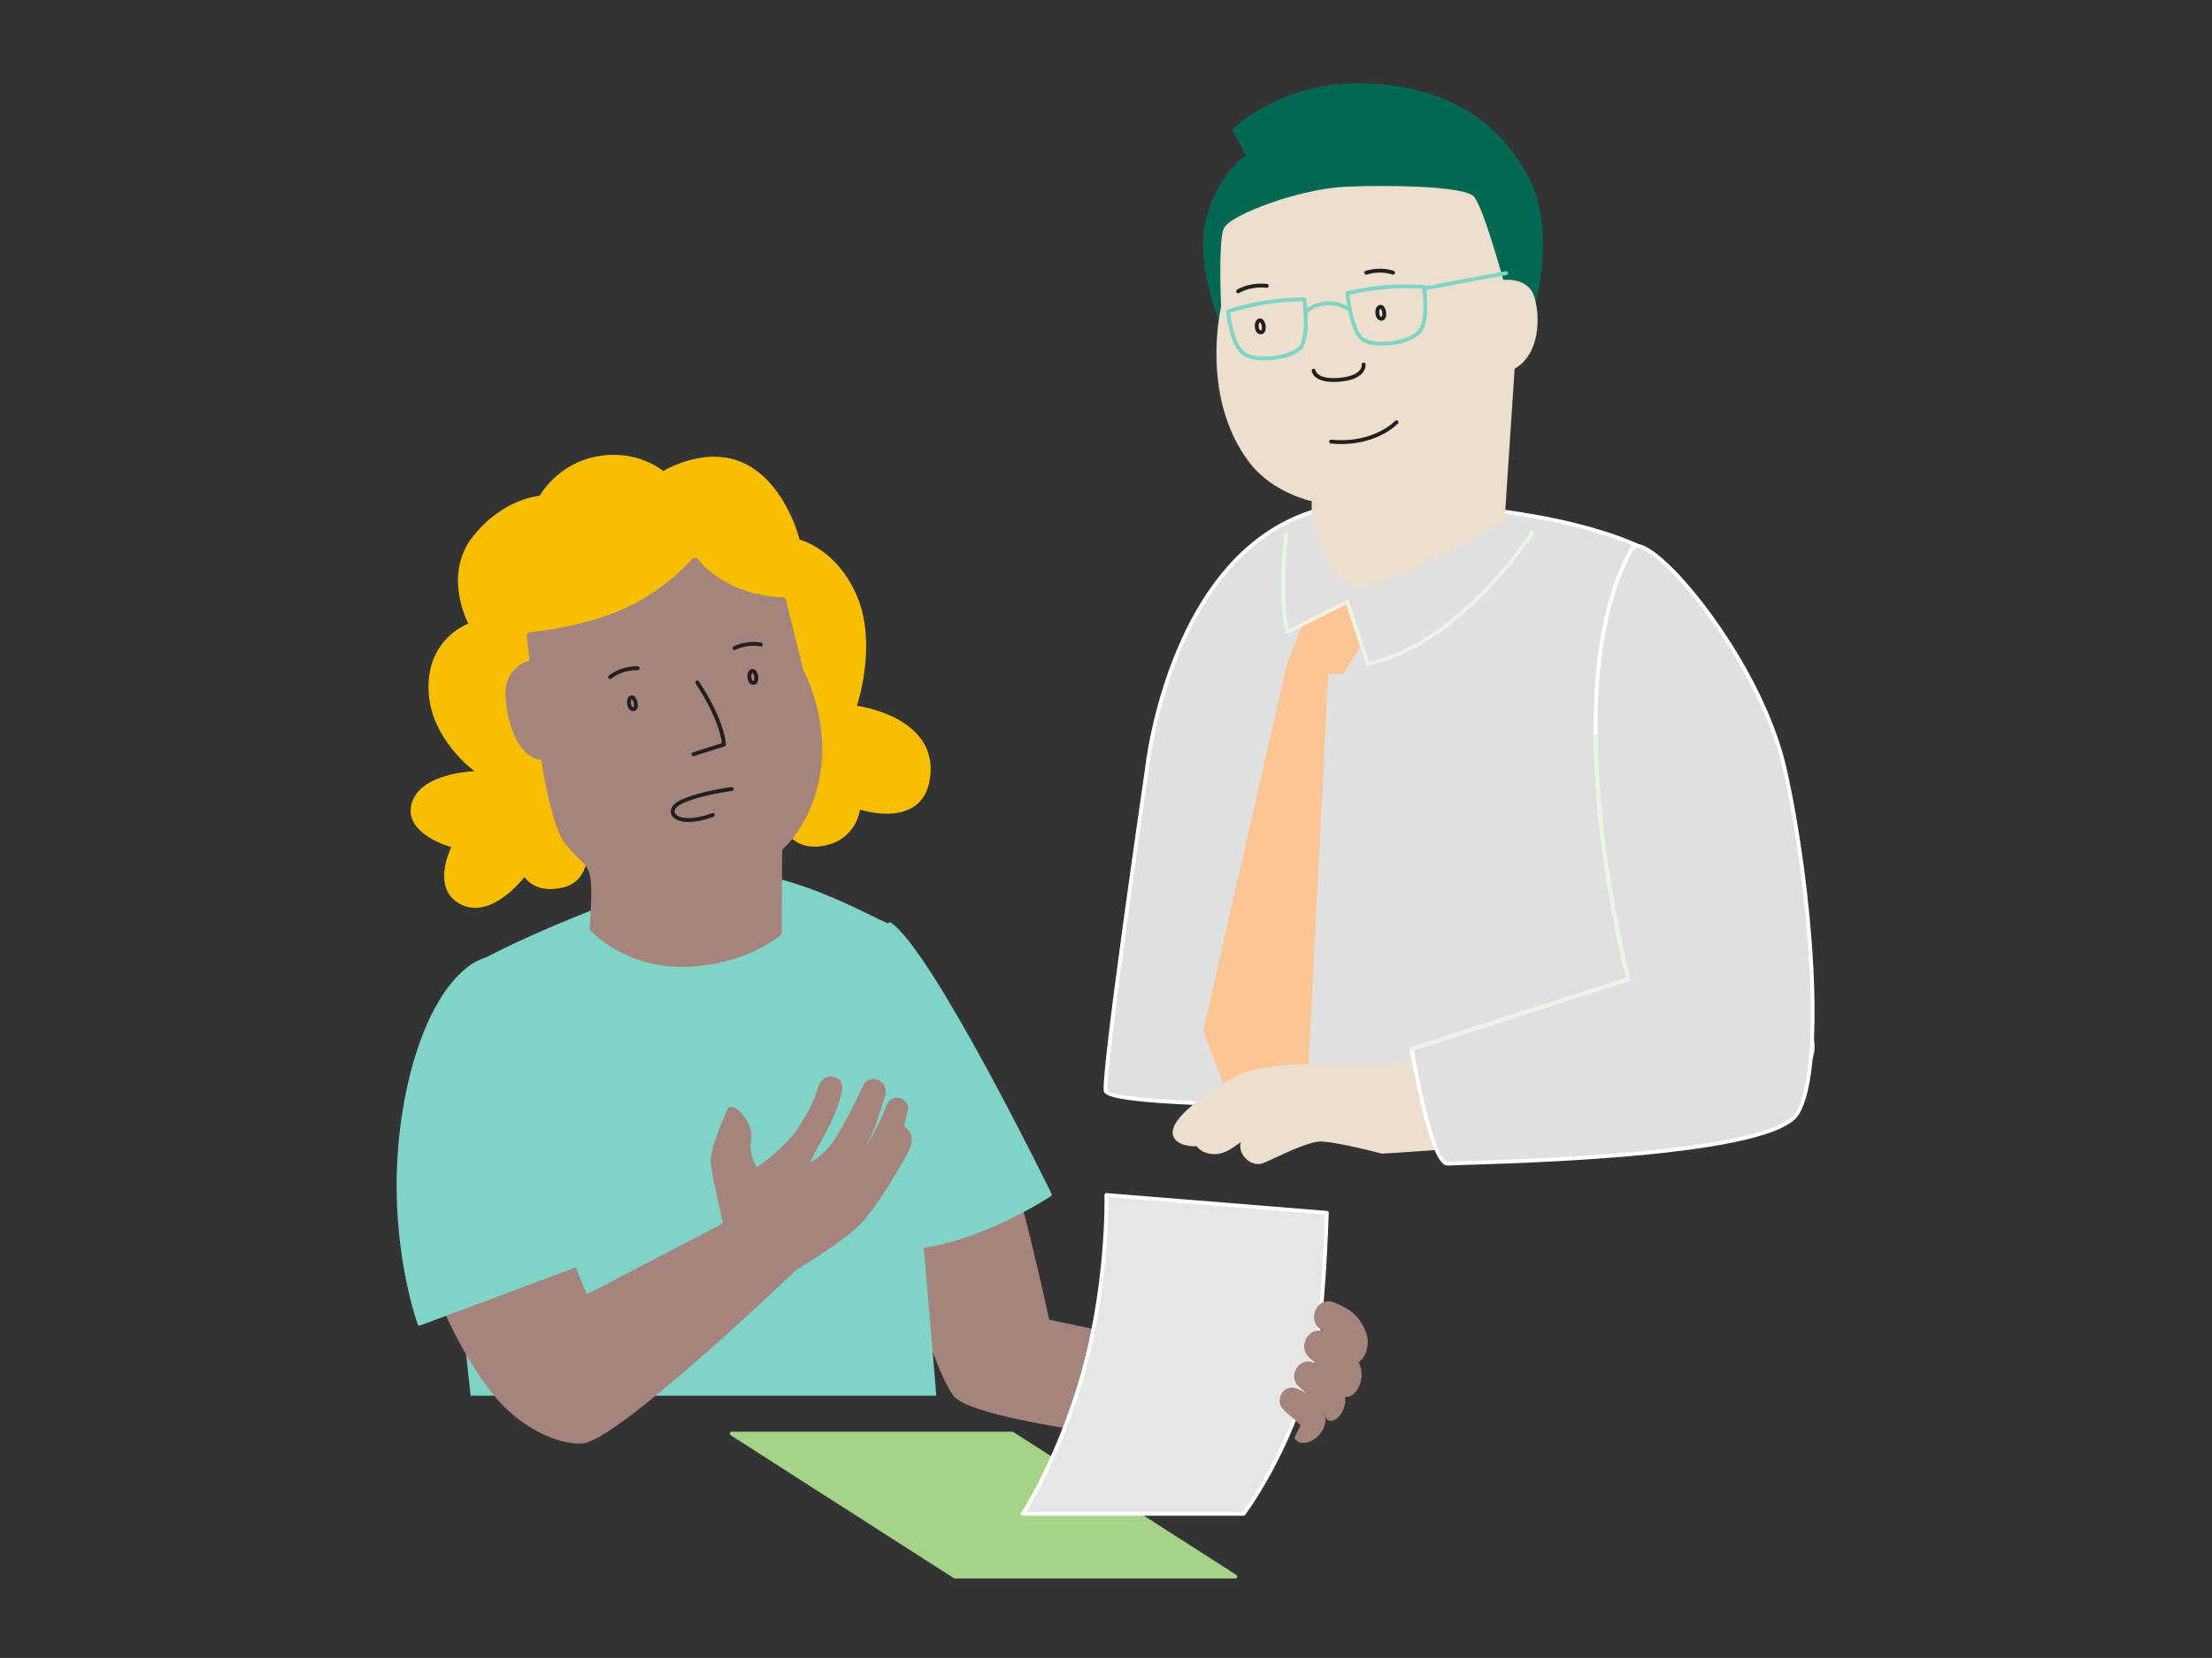
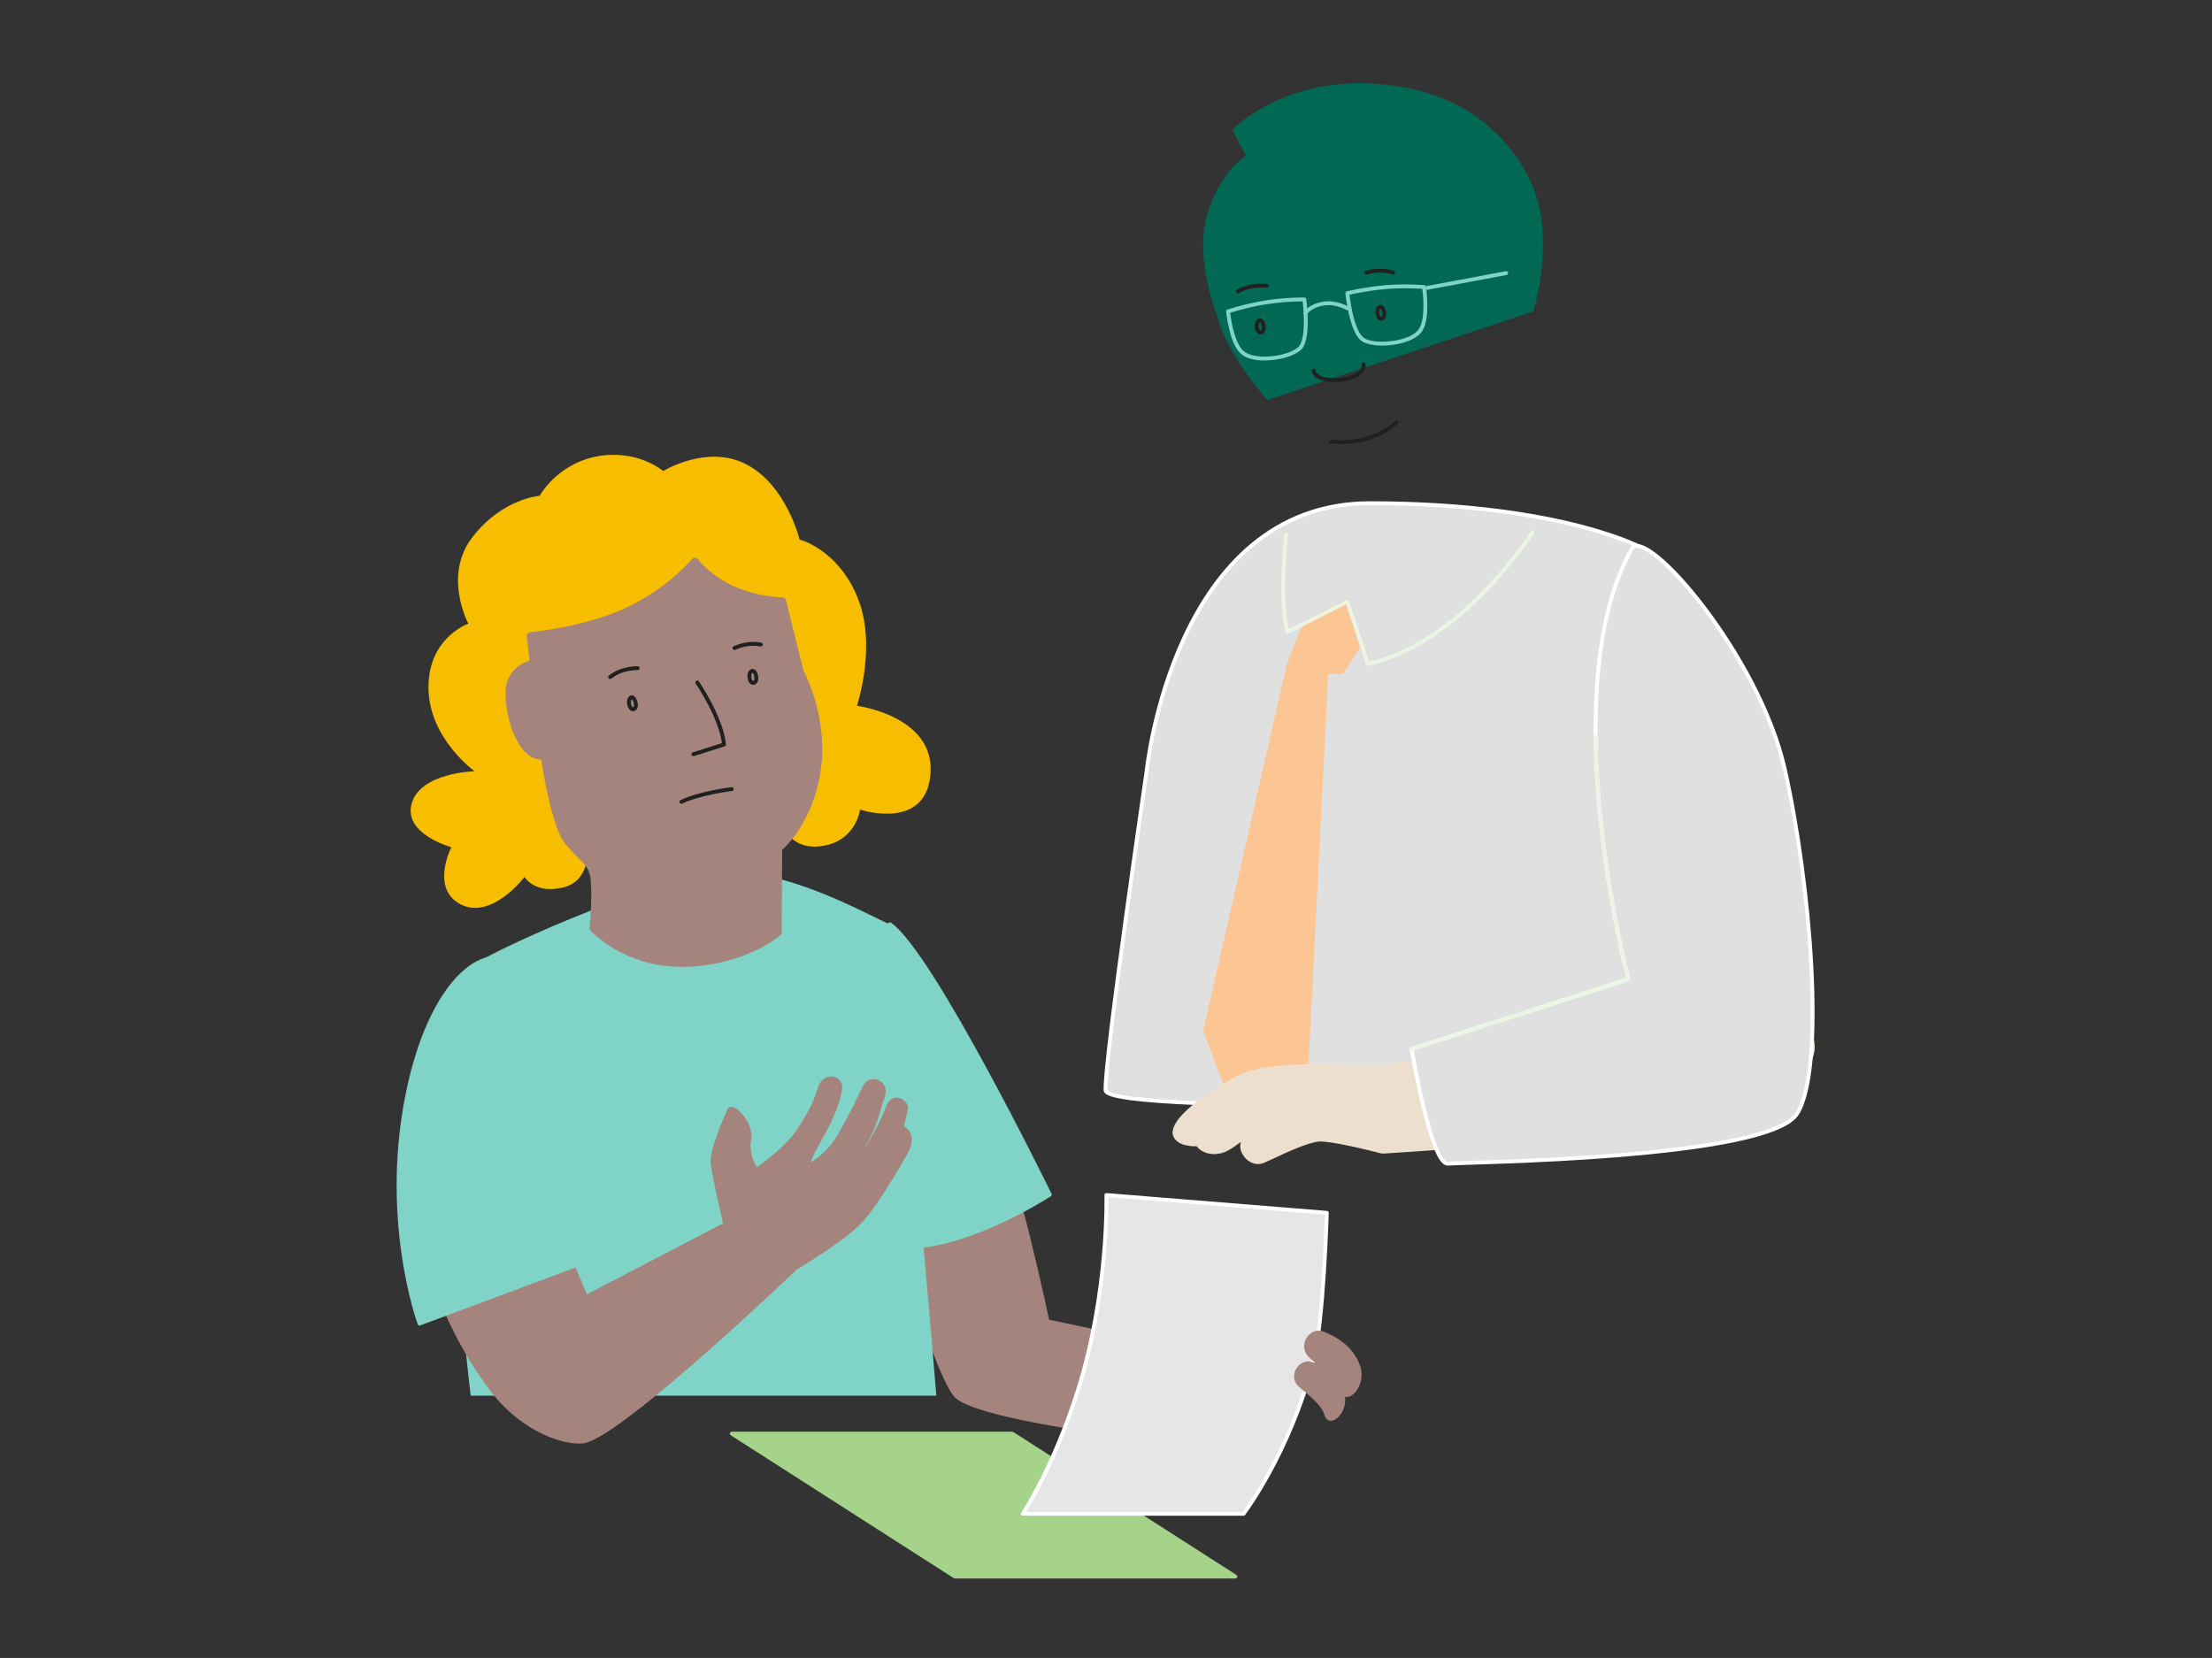
<svg xmlns="http://www.w3.org/2000/svg" version="1.1" id="Layer_1" x="0px" y="0px" viewBox="0 0 571 428" style="enable-background:new 0 0 571 428;" xml:space="preserve">
  <rect x="0" y="0" width="571" height="428" fill="#333333" stroke="none" />
  <style type="text/css">
	.st0{fill:#E0E0E0;stroke:#FFFFFF;stroke-linecap:round;stroke-linejoin:round;stroke-miterlimit:10;}
	.st1{fill:#006853;stroke:#006853;stroke-linecap:round;stroke-linejoin:round;stroke-miterlimit:10;}
	.st2{fill:#ECDFCD;stroke:#ECDFCD;stroke-linecap:round;stroke-linejoin:round;stroke-miterlimit:10;}
	.st3{fill:none;stroke:#202020;stroke-linecap:round;stroke-linejoin:round;stroke-miterlimit:10;}
	.st4{fill:none;stroke:#80D4C7;stroke-linecap:round;stroke-linejoin:round;stroke-miterlimit:10;}
	.st5{fill:#FBC694;stroke:#FBC694;stroke-linecap:round;stroke-linejoin:round;stroke-miterlimit:10;}
	.st6{fill:#ECDFCD;}
	.st7{fill:none;stroke:#EBF5E6;stroke-linecap:round;stroke-linejoin:round;stroke-miterlimit:10;}
	.st8{fill:#A5847D;stroke:#A5847D;stroke-linecap:round;stroke-linejoin:round;stroke-miterlimit:10;}
	.st9{fill:#80D4C7;}
	.st10{fill:#6C656C;stroke:#6C656C;stroke-linecap:round;stroke-linejoin:round;stroke-miterlimit:10;}
	.st11{fill:#80D4C7;stroke:#80D4C7;stroke-linecap:round;stroke-linejoin:round;stroke-miterlimit:10;}
	.st12{fill:#A4D389;stroke:#A4D389;stroke-linecap:round;stroke-linejoin:round;stroke-miterlimit:10;}
	.st13{fill:#E6E6E6;stroke:#FFFFFF;stroke-linecap:round;stroke-linejoin:round;stroke-miterlimit:10;}
	.st14{fill:#F7BE00;}
	.st15{fill:#A5847D;}
</style>
  <g>
    <g>
      <path class="st0" d="M425.2,142.1c0,0-20.5-12.1-71.4-12.2C302.9,129.8,296,199,296,199s-11.1,75.9-10.6,82.5    c0.6,6.6,148.8,3.6,148.3-1.4C433.4,275,428.1,146.8,425.2,142.1z" />
      <path class="st1" d="M395.4,80c0,0,6.2-19.9-1.3-34.1c-7.4-14.2-21.3-23.6-42.5-23.9c-21.2-0.3-32.9,11.6-32.9,11.6l3.6,6.8    c0,0-6.5,3.3-10.1,14.8c-3.6,11.5,2.5,26.2,2.5,26.2c2.6,10.3,12.6,21.3,12.6,21.3L395.4,80" />
-       <path class="st2" d="M379.9,50.9c2.2,1.6,7.8,21.9,7.8,21.9s6.4-1,7.9,4c1.5,5,1.5,14.5-5.1,18.1l-2.6,39.4    c0,0-29.2,16.8-37.3,16.8s-11.5-18.4-11.5-18.4l0-3.7c0,0-10.1-2-16.1-9.8c-9.3-12.1-9.6-28.6-7.3-40c0,0-0.7-16.6,0.6-19.9    c1.3-3.4,19.8-10.2,31.2-10.6C358.9,48.2,376.8,48.6,379.9,50.9z" />
      <path class="st3" d="M356.3,79.2c1-0.2,1.6,3,0.3,3.1C355.4,82.4,355.1,79.4,356.3,79.2z" />
      <path class="st3" d="M325.2,82.7c1-0.2,1.6,3,0.3,3.1C324.2,85.9,324,82.9,325.2,82.7z" />
      <path class="st3" d="M359.6,70.4c0,0-3-1.2-6.9,0" />
      <path class="st3" d="M327,73.8c0,0-3.9-0.6-7.4,1.4" />
      <g>
        <path class="st4" d="M367.6,74.1c0,0-4.7-0.4-9.7,0c-5.7,0.5-10.1,1.6-10.1,1.6s0.9,9.3,3.8,11.8c2.6,2.2,12.7,1.4,15.1-2.3     C368.8,82.1,367.6,74.1,367.6,74.1z" />
        <path class="st4" d="M317,80.4c0,0,4.5-1.5,9.5-2.3c5.6-0.9,10.2-0.8,10.2-0.8s1.3,9.3-0.9,12.3c-2,2.7-12,4.4-15.2,1.3     C317.8,88.4,317,80.4,317,80.4z" />
        <line class="st4" x1="368.5" y1="74.3" x2="388.8" y2="70.5" />
        <path class="st4" d="M347.8,79.6c0,0-2.9-1.8-6.3-1.2c-3.4,0.6-4.5,2.4-4.5,2.4" />
      </g>
      <path class="st3" d="M352,94.1c0,0,0.5,3.2-5.8,3.9c-6.8,0.7-7.1-2.3-7.1-2.3" />
      <path class="st3" d="M360.5,109c0,0-5.7,6.1-16.9,5" />
    </g>
    <polygon class="st5" points="351.2,166 346.4,173.5 342.4,173.5 337,280.1 317,281.6 311.1,266.1 332.7,171.4 337,160.7    347.8,155.2  " />
    <g>
      <g>
        <path class="st6" d="M319.2,277.8c8.7-4.8,33.6-2.7,36-2.5l69.2-12.2l-3-34.7c-0.1-0.6,0.3-1.1,0.9-1.2l35.8-11.6     c0.3-0.1,0.6,0,0.9,0.2c0.3,0.2,0.4,0.5,0.5,0.8c0.1,0.4,7.6,42.3,8.9,52.8c1.4,11.4-24.1,21.9-35.6,22.9     c-10.6,0.9-72.6,5.4-75.8,5.5c-0.1,0-0.2,0-0.3,0c-3.5-0.9-13.2-3.3-16.2-3.1c-2.8,0.2-8.4,2.8-11.8,4.4c-1.2,0.5-2.1,1-2.7,1.2     c-0.5,0.2-1,0.2-1.5,0.2c-1.5-0.1-3-1.1-3.8-2.6c-0.5-0.9-0.7-1.9-0.4-3c0,0,0,0-0.1,0c-1.7,1.2-3.1,2.3-4.9,2.8     c-0.8,0.2-1.7,0.3-2.5,0.2c-1.6-0.1-3.1-0.9-3.9-2c-1.1,0.1-2.2-0.1-3.4-0.4c-2.1-0.7-2.7-2-2.8-2.9     C302.4,287.7,314.1,280.6,319.2,277.8z" />
      </g>
    </g>
    <path class="st0" d="M421.2,141.7c3.5-6.2,32.8,27.2,39.5,56.8s10.6,77.2,3.2,89c-7.5,11.8-85.6,12.5-90.1,12.9   c-4.4,0.4-9.4-29.6-9.4-29.6l55.9-18C420.4,252.8,400.7,178.4,421.2,141.7z" />
    <path class="st7" d="M364.5,270.8l55.9-18c0,0-8.2-30.9-8.5-62.6" />
    <path class="st7" d="M395.6,137.4c0,0-18.2,28.7-42.5,34l-5.3-16.1l-15.4,7.8c0,0-2.3-5.8-0.4-25.1" />
    <path class="st8" d="M257.3,294.4c4.1,4.3,13.1,46.7,13.1,46.7l52.1,11.1l-3.9,21.6c0,0-66.6-6.4-72.1-13.8   c-6.2-8.2-18.7-53.6-18.7-53.6L257.3,294.4z" />
    <path class="st9" d="M229.7,238.6c-6.1-2.5-27.4-15.1-44.6-13.3c-17.8,1.9-61.3,21.4-63.5,24.4c-0.9,1.3-5,36.9-3.1,75.1   c0.6,12.6,1.7,24.6,3,35.5h120.2C238.8,325.1,231.3,239.3,229.7,238.6z" />
    <path class="st10" d="M281.7,336.1" />
    <path class="st11" d="M229.7,238.6c10.8,7.4,41.3,69.8,41.3,69.8s-19.4,12.7-35.8,13.5S229.7,238.6,229.7,238.6z" />
    <polygon class="st12" points="246.5,407 318.9,407 261.3,370.1 188.9,370.1  " />
    <path class="st13" d="M342.5,313.1c0,0-0.8,28-3.5,38.5c-6.1,23.6-18,39.2-18,39.2h-57c0,0,7.7-11.4,14.2-31.7   c8.1-25.6,7.4-50.6,7.4-50.6L342.5,313.1z" />
    <g>
-       <path class="st8" d="M340.7,342.4c1.6,1.6,6.3,4.8,7.3,8.2c1,3.4,6-1.3,4.2-6.3c-1.8-5-5.2-6.5-8.3-7.7S338.2,339.9,340.7,342.4z" />
      <path class="st8" d="M335.5,357.5c1.6,1.5,6,4.5,6.9,7.7c0.9,3.2,5.7-1.2,4-5.9c-1.7-4.7-4.9-6.2-7.8-7.2S333.1,355.2,335.5,357.5    z" />
-       <path class="st8" d="M331.7,363.6c0.9,0.9,3.1,2.6,4.6,4.3l-1.6,3.3c2.1,2.7,8.2-1.8,6.7-5.9s-4.4-5.5-7-6.4    C331.8,357.8,329.5,361.5,331.7,363.6z" />
      <path class="st8" d="M338.2,350c1.6,1.6,7.3,5.6,8.2,9c1,3.4,6-1.3,4.2-6.3c-1.8-5-6.1-7.3-9.2-8.5S335.6,347.5,338.2,350z" />
    </g>
    <path class="st8" d="M150.6,372.1c-3.9,0.6-15.4-2.1-24.2-14.1c-13.3-18-18.9-39.7-18.5-45.6c0.6-9.8,32.4-5.3,32.4-5.3   s9.6,25.3,11,27.7l35.9-18.7c0,0-2.6-11.4-3.2-15.3c-0.6-3.9,3.6-12.5,4.2-14.2c0.6-1.8,6,3.1,5.2,7.6c-0.8,4.5,1.9,7.8,1.9,7.8   s7.8-5.3,10.9-10.2c3.2-4.9,4.4-7.5,5.5-11.1c1.2-3.6,5.6-2.6,5.2,0.3s-1.8,7-5.3,13.2c-3.5,6.1-3,6.8-3,6.8s4.9-2.3,8-7.7   c3.1-5.3,5.2-9.8,6.6-12.7c1.3-3,6.1-1.3,4.7,2.5c-1.4,3.8-1.6,6.7-5,12.8c-3.7,6.7-7.1,8.3-7.1,8.3s5.5-3.2,9-9.4   c3.5-6.1,4-8.1,4.7-9.6c1.3-2.8,5-0.7,4.3,1.4c-0.7,2.4-1.2,7.3-3.4,10.7s-8.1,9.7-8.1,9.7l10.9-15.7c0,0,3.4,1.5,0.5,6.5   c-2.4,4.1-7.4,13-11.7,17.6s-16.7,12-16.7,12S160.3,370.5,150.6,372.1z" />
    <path class="st11" d="M131.2,247.7c-9-3-20.2,8.7-25.5,32.5c-7.6,33.9,2.6,61.5,2.6,61.5l43.7-16.3   C152,325.3,158.1,256.7,131.2,247.7z" />
    <g>
      <g>
        <path class="st14" d="M151.7,218.2c0,0,1.1,9.1-6.3,10.9c-7.4,1.8-10-2.7-10-2.7s-8.4,11.1-16.4,7.1c-8-4-2.5-14.8-2.5-14.8     s-12.6-3.4-10.2-11.4c2.4-7.9,16.2-8.2,16.2-8.2s-11.8-8.5-11.9-21.5c-0.1-13,10.3-16.6,10.3-16.6s-6.7-12.4,1.1-22.4     c7.8-10,17.3-10.6,17.3-10.6s4.5-8.3,14.9-10.2c10.4-1.9,17,3.8,17,3.8s11.5-7.1,21.7-1.6c10.2,5.5,13.5,19.3,13.5,19.3     s9.8,2.4,14.9,14.8c5.2,12.4-0.1,28.1-0.1,28.1s20.1,2.6,19,17.5c-1.1,15-18.2,9.3-18.2,9.3s-0.9,8-9.7,9.4     c-8.7,1.4-11-6.5-11-6.5L151.7,218.2z" />
      </g>
      <path class="st15" d="M202.9,155c-0.1-0.5-0.5-0.8-1-0.8c-0.1,0-5.9,0-12.1-2.7c-6.2-2.7-9.6-7-9.6-7.1c-0.2-0.2-0.5-0.4-0.8-0.4    c-0.3,0-0.6,0.1-0.8,0.4c-0.1,0.1-6.7,7.8-17.2,12.6c-10.6,4.9-24.4,6.2-24.5,6.2c-0.3,0-0.5,0.2-0.7,0.4    c-0.2,0.2-0.3,0.5-0.2,0.8l0.7,6.1c0,0,0,0,0,0c-2.6,0.8-6.3,3.3-6.2,8.5c0,5.3,2,12.7,5.7,15.7c1.1,0.9,2.3,1.4,3.5,1.4    c0.6,3.8,2.9,17.5,6.1,21.6c1.4,1.7,2.6,2.9,3.5,3.8c1.6,1.5,2.5,2.5,3,4.5c0.8,3.7-0.1,13.5-0.1,13.5c0,0.3,0.1,0.6,0.3,0.8    c0.4,0.4,8.7,9.3,23.4,9.3c0.4,0,0.9,0,1.3,0c15.5-0.6,24-7.9,24.3-8.2c0.2-0.2,0.3-0.4,0.3-0.6l0.1-21.4    c1.9-1.7,8.6-8.7,10.1-21.6c1.5-12.7-3.9-23.4-4.6-24.7L202.9,155z" />
      <path class="st3" d="M194.2,173.2c1-0.2,1.6,3,0.3,3.1C193.3,176.4,193,173.4,194.2,173.2z" />
      <path class="st3" d="M163,180c0.9-0.2,1.8,2.9,0.5,3.1C162.3,183.2,161.9,180.3,163,180z" />
      <path class="st3" d="M196.4,166.4c0,0-3.1-0.8-6.8,0.9" />
      <path class="st3" d="M164.6,172.5c0,0-4-0.2-7.1,2.3" />
      <path class="st3" d="M180,176.2c0,0,6.2,9,6.9,16l-7.9,2.5" />
-       <path class="st3" d="M188.9,203.7c0,0-8.2,1-13,3.3c-4.8,2.2-1.8,7,8.1,3.4" />
+       <path class="st3" d="M188.9,203.7c0,0-8.2,1-13,3.3" />
    </g>
  </g>
</svg>